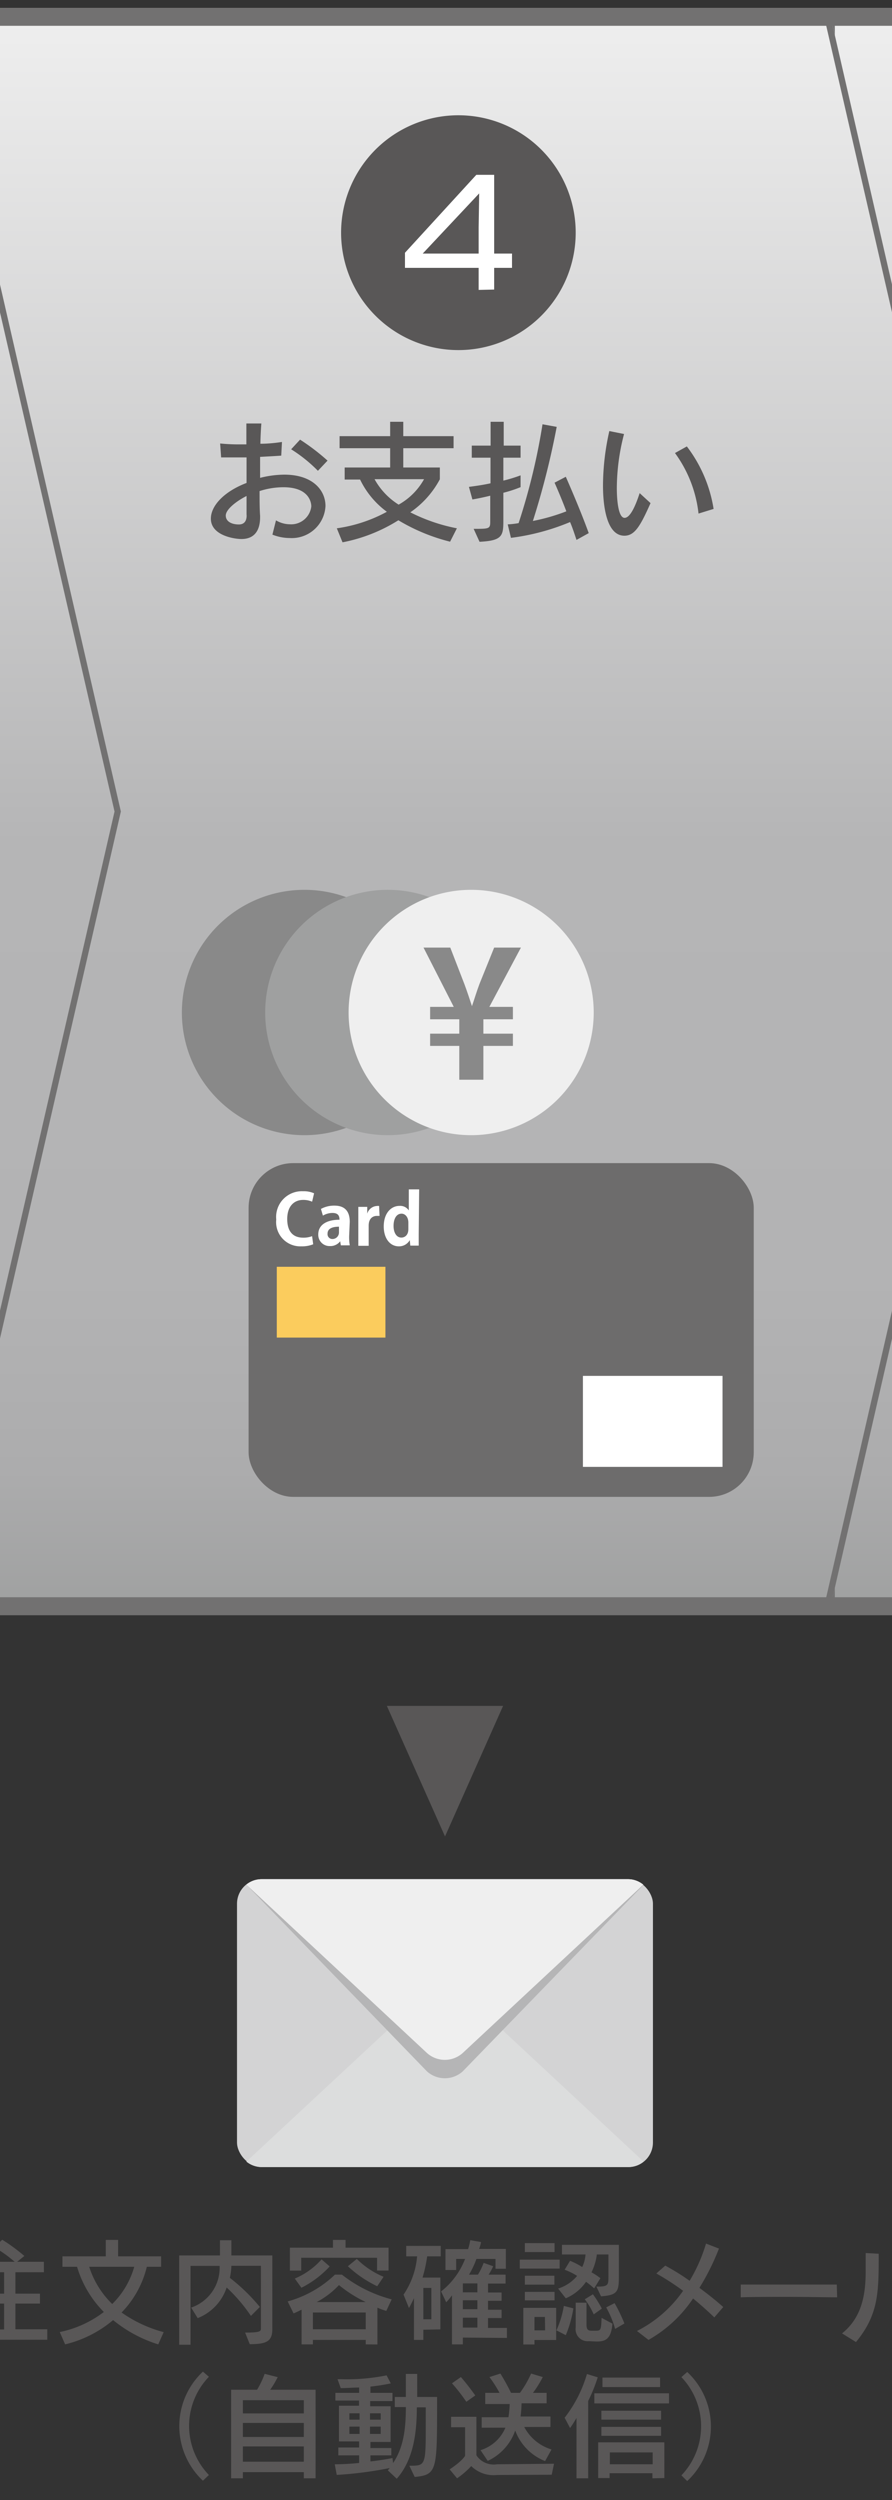
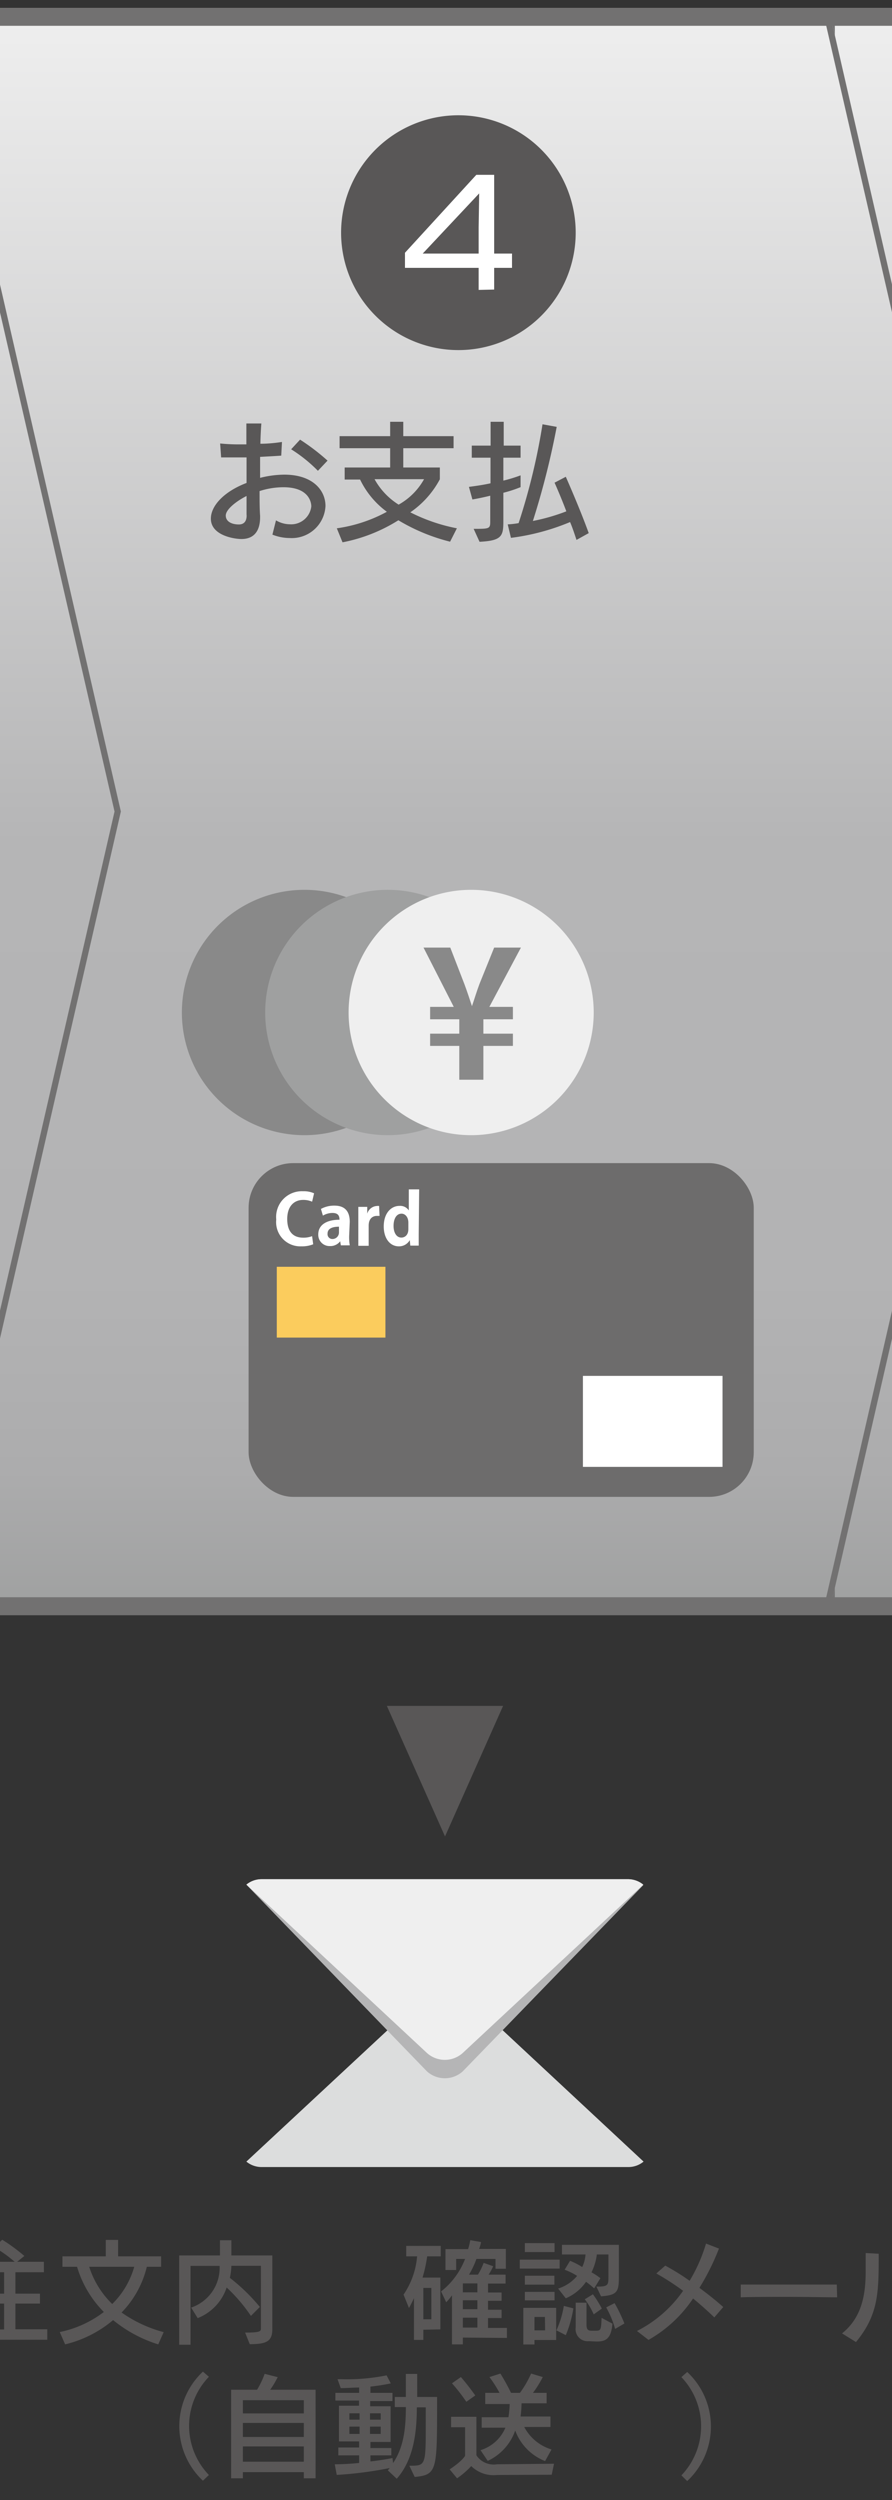
<svg xmlns="http://www.w3.org/2000/svg" xmlns:xlink="http://www.w3.org/1999/xlink" id="レイヤー_1" data-name="レイヤー 1" width="100" height="280" viewBox="0 0 100 280">
  <rect x="0" y="0" width="100" height="280" fill="#333333" stroke="none" />
  <defs>
    <style>.cls-1{fill:url(#linear-gradient);}.cls-2{fill:#727171;}.cls-3{fill:url(#linear-gradient-2);}.cls-4{fill:url(#linear-gradient-3);}.cls-5{fill:#595757;}.cls-6{fill:#fff;}.cls-7{fill:#898989;}.cls-8{fill:#9fa0a0;}.cls-9{fill:#efefef;}.cls-10{fill:#6d6c6c;}.cls-11{fill:#fbcc5d;}.cls-12{fill:#d3d3d4;}.cls-13{fill:#dcdddd;}.cls-14{fill:#b5b5b6;}.cls-15{fill:none;}</style>
    <linearGradient id="linear-gradient" x1="153.22" y1="180.89" x2="153.22" y2="0.89" gradientUnits="userSpaceOnUse">
      <stop offset="0" stop-color="#9fa0a0" />
      <stop offset="0.09" stop-color="#acacad" />
      <stop offset="0.21" stop-color="#b3b3b4" />
      <stop offset="0.48" stop-color="#b5b5b6" />
      <stop offset="1" stop-color="#efefef" />
    </linearGradient>
    <linearGradient id="linear-gradient-2" x1="53.22" y1="180.89" x2="53.22" y2="0.89" xlink:href="#linear-gradient" />
    <linearGradient id="linear-gradient-3" x1="-46.78" y1="180.89" x2="-46.78" y2="0.89" xlink:href="#linear-gradient" />
  </defs>
  <title>kanzen_tejun_new_04_off</title>
  <polygon class="cls-1" points="192.89 180.89 92.89 180.89 92.89 0.89 192.89 0.89 213.55 90.89 192.89 180.89" />
  <path class="cls-2" d="M192.33,1.59l20.51,89.3-20.51,89.3H93.59V1.59h98.74m.56-.7h-100v180h100l20.66-90L192.89.89Z" />
  <polygon class="cls-3" points="92.89 180.89 -7.11 180.89 -7.11 0.89 92.89 0.89 113.55 90.89 92.89 180.89" />
  <path class="cls-2" d="M92.33,1.59l20.51,89.3-20.51,89.3H-6.41V1.59H92.33m.56-.7h-100v180h100l20.66-90L92.89.89Z" />
  <polygon class="cls-4" points="-7.11 180.89 -107.11 180.89 -107.11 0.89 -7.11 0.89 13.55 90.89 -7.11 180.89" />
  <path class="cls-2" d="M-7.67,1.59l20.51,89.3-20.51,89.3h-98.74V1.59H-7.67m.56-.7h-100v180h100l20.66-90L-7.11.89Z" />
  <path class="cls-5" d="M64.54,26.06A13.15,13.15,0,1,1,51.39,12.91,13.15,13.15,0,0,1,64.54,26.06Z" />
  <path class="cls-6" d="M53.66,32.47V30H45.4V28.31l8-8.73h2V28.4h2V30h-2v2.43Zm0-7,.06-3.81L47.39,28.4h6.27Z" />
  <path class="cls-5" d="M30.94,58.28a3.13,3.13,0,0,0,1.55.44,2.27,2.27,0,0,0,2.41-2c0-.14,0-2.15-3.13-2.15A8.78,8.78,0,0,0,29.1,55c0,1,0,2,.06,2.77v.15c0,1.55-.68,2.45-2.09,2.45-.78,0-3.43-.38-3.43-2.28,0-1.46,1.5-3.05,4-4V51.23c-.48,0-1,0-1.41,0s-1,0-1.44,0l-.11-1.56a21,21,0,0,0,2.37.1h.57c0-.87,0-1.65,0-2.34l1.68,0c-.05.62-.09,1.4-.11,2.27.95,0,1.83-.11,2.42-.2l-.08,1.53c-.63.05-1.47.09-2.37.14,0,.78,0,1.57,0,2.35a11.45,11.45,0,0,1,2.7-.36c3.25,0,4.63,1.79,4.63,3.51a3.78,3.78,0,0,1-4,3.59,5.34,5.34,0,0,1-1.95-.38Zm-3.3-.66c0-.67,0-1.36,0-2.07-1.13.57-2.33,1.5-2.33,2.19s.69,1,1.47,1c.48,0,.87-.26.87-1Zm8-4.89a16.45,16.45,0,0,0-3-2.41l1-1.08a24.37,24.37,0,0,1,3.08,2.35Z" />
  <path class="cls-5" d="M50.46,60.67a21.23,21.23,0,0,1-5.8-2.4,18.21,18.21,0,0,1-6.26,2.47l-.64-1.57a16.49,16.49,0,0,0,5.61-1.85,9.67,9.67,0,0,1-3-3.61H38.64V52.36h5.1V50.2H38.07V48.85h5.67V47.24h1.47v1.61h5.64V50.2H45.21v2.16h4.1v1.32A10.42,10.42,0,0,1,46,57.38a19.72,19.72,0,0,0,5.22,1.79Zm-8.47-7a7.83,7.83,0,0,0,2.7,2.85,7.38,7.38,0,0,0,2.85-2.85Z" />
  <path class="cls-5" d="M53.1,59.23c1.74,0,1.86,0,1.86-.81v-2.9c-.62.15-1.25.29-2,.42l-.39-1.41c.92-.12,1.7-.24,2.42-.4V51.26H52.89V49.91H55V47.24h1.47v2.67h1.89v1.35H56.43v2.57a16.8,16.8,0,0,0,1.93-.59v1.32a14.17,14.17,0,0,1-1.93.63v3.18c0,1.65-.15,2.19-2.67,2.31Zm11.53,1.24c-.21-.63-.43-1.32-.72-2a25.45,25.45,0,0,1-6.63,1.77l-.36-1.51a9.48,9.48,0,0,0,1.22-.14,70.92,70.92,0,0,0,2.68-11.07l1.59.29a90,90,0,0,1-2.67,10.54,22,22,0,0,0,3.75-1.08c-.63-1.68-1.32-3.21-1.32-3.21l1.26-.66S65,56.93,66,59.71Z" />
-   <path class="cls-5" d="M72.93,56.35C71.79,58.91,71.16,60,70,60c-2.28,0-2.4-4.32-2.4-5.64a28.1,28.1,0,0,1,.71-6.08l1.65.33a24.24,24.24,0,0,0-.81,6.08c0,1.12.13,3.31.87,3.31s1.39-1.86,1.69-2.77Zm5.38,1.17a14.09,14.09,0,0,0-2.64-6.78L77,50A15.49,15.49,0,0,1,80,57Z" />
  <path class="cls-7" d="M47.87,113.4A13.74,13.74,0,1,1,34.13,99.66,13.74,13.74,0,0,1,47.87,113.4Z" />
  <path class="cls-8" d="M57.21,113.4A13.74,13.74,0,1,1,43.48,99.66,13.74,13.74,0,0,1,57.21,113.4Z" />
  <path class="cls-9" d="M66.56,113.4A13.74,13.74,0,1,1,52.82,99.66,13.74,13.74,0,0,1,66.56,113.4Z" />
  <path class="cls-7" d="M54.19,120.93h-2.7v-3.79H48.22v-1.37h3.27v-1.61H48.22v-1.39h2.65l-3.39-6.64h3l1.59,4.11c.33.89.61,1.75.84,2.45h0c.23-.66.51-1.6.84-2.48l1.65-4.08H58.4l-3.54,6.64H57.5v1.39H54.19v1.61H57.5v1.37H54.19Z" />
  <rect class="cls-10" x="27.87" y="130.27" width="56.63" height="37.38" rx="5" />
  <path class="cls-6" d="M35.11,139.36a3.37,3.37,0,0,1-1.33.23,2.71,2.71,0,0,1-2.81-3,2.88,2.88,0,0,1,3-3.17,2.83,2.83,0,0,1,1.24.23l-.22.94a2.43,2.43,0,0,0-1-.2c-1,0-1.79.68-1.79,2.14s.7,2.09,1.79,2.09a2.68,2.68,0,0,0,1-.17Z" />
  <path class="cls-6" d="M39.14,138.48a6.17,6.17,0,0,0,.07,1h-1l-.07-.46h0a1.38,1.38,0,0,1-1.16.54,1.26,1.26,0,0,1-1.3-1.3c0-1.12,1-1.65,2.38-1.65,0-.43-.15-.76-.79-.76a2.13,2.13,0,0,0-1.07.3l-.22-.75a3.09,3.09,0,0,1,1.51-.37c1.36,0,1.72.86,1.72,1.82ZM38,137.39c-.63,0-1.28.15-1.28.78a.54.54,0,0,0,.55.6A.73.73,0,0,0,38,138Z" />
  <path class="cls-6" d="M42.55,136.18l-.29,0c-.53,0-.93.35-.93,1.09v2.26H40.17v-3c0-.54,0-1,0-1.36h1l0,.76h0a1.2,1.2,0,0,1,1.08-.86.85.85,0,0,1,.25,0Z" />
  <path class="cls-6" d="M46.94,138.26c0,.44,0,.93,0,1.25H46l-.06-.62h0a1.38,1.38,0,0,1-1.23.7c-1,0-1.69-.9-1.69-2.23,0-1.48.82-2.3,1.76-2.3a1.15,1.15,0,0,1,1.05.51h0v-2.36h1.16Zm-1.16-1.33c0-.64-.38-1-.76-1-.6,0-.9.61-.9,1.37s.33,1.31.88,1.31c.35,0,.78-.25.78-.94Z" />
  <rect class="cls-11" x="31.03" y="141.88" width="12.18" height="7.93" />
  <rect class="cls-6" x="65.35" y="154.1" width="15.65" height="10.19" />
  <path class="cls-2" d="M390,2.89a8,8,0,0,1,8,8v160a8,8,0,0,1-8,8H-290a8,8,0,0,1-8-8v-160a8,8,0,0,1,8-8H390m0-2H-290a10,10,0,0,0-10,10v160a10,10,0,0,0,10,10H390a10,10,0,0,0,10-10v-160a10,10,0,0,0-10-10Z" />
-   <rect class="cls-12" x="26.57" y="210.47" width="46.63" height="32.24" rx="2.75" />
  <path class="cls-13" d="M29.32,242.71H70.45a2.68,2.68,0,0,0,1.7-.61L51.9,223.24a3,3,0,0,0-4,0L27.62,242.1A2.68,2.68,0,0,0,29.32,242.71Z" />
  <path class="cls-14" d="M70.45,210.47H29.32a2.68,2.68,0,0,0-1.7.61L47.87,232a3,3,0,0,0,4,0l20.25-20.87A2.68,2.68,0,0,0,70.45,210.47Z" />
  <path class="cls-9" d="M70.45,210.47H29.32a2.68,2.68,0,0,0-1.7.61l20.25,18.86a3,3,0,0,0,4,0l20.25-18.86A2.68,2.68,0,0,0,70.45,210.47Z" />
  <path class="cls-5" d="M-6.39,261.44a13.92,13.92,0,0,0,2.26-4.05l.91,1a18.51,18.51,0,0,1-2.13,4Zm2.22-5a19,19,0,0,0-2-1.63l.65-1s1.15.78,2.12,1.61Zm.46-3.07a17.51,17.51,0,0,0-2-1.51l.67-.95s1.12.77,2.07,1.55Zm.54,8.68V260.9H.46V258H-2.35v-1.11H.46v-2.4H-2.79v-1.17H1.64a14,14,0,0,0-2.27-1.62l.88-.85a19.71,19.71,0,0,1,2.48,1.82l-.81.65h3v1.17H1.73v2.4H4.48V258H1.73v2.88H5.3v1.17Z" />
  <path class="cls-5" d="M17.74,262.57a15,15,0,0,1-5.06-2.72,13.07,13.07,0,0,1-5.38,2.72l-.6-1.38a12.14,12.14,0,0,0,4.94-2.25,12,12,0,0,1-3-5.06H7v-1.17h4.86v-1.84h1.38v1.84h4.82v1.17H16.46A11,11,0,0,1,13.63,259a14.73,14.73,0,0,0,4.72,2.2ZM10,253.88a10.09,10.09,0,0,0,2.58,4.17,9.44,9.44,0,0,0,2.47-4.17Z" />
  <path class="cls-5" d="M27.48,261.25c1.73,0,1.77-.15,1.77-.48v-7H25.94a7,7,0,0,1-.17,1.35,20.92,20.92,0,0,1,3.36,3.26l-1,1a18.33,18.33,0,0,0-2.72-3.18,5.56,5.56,0,0,1-3.25,3.43l-.73-1.18a4.7,4.7,0,0,0,3.19-4.67H21.36v8.83H20.09v-10h4.57v-1.7h1.28v1.7h4.59v8.25c0,1.39-.67,1.68-2.53,1.69Z" />
-   <path class="cls-5" d="M41,262.57v-.5H35.08v.5H33.81v-3.88c-.34.15-.52.26-.9.41l-.66-1.34a12.44,12.44,0,0,0,5.3-3h.78a15.32,15.32,0,0,0,5.58,2.77l-.6,1.29a7,7,0,0,1-1-.36v4.12Zm1.27-8.27v-1.43H33.77v1.44H32.5v-2.57h4.83v-.87h1.41v.87h4.82v2.56Zm-9.22.9a8.35,8.35,0,0,0,3-2.15l.91.79a11.06,11.06,0,0,1-3.17,2.39ZM41,259H35.08v1.88H41Zm0-1.17a14.68,14.68,0,0,1-3-1.9,9.35,9.35,0,0,1-2.5,1.9Zm1.29-1.77A13,13,0,0,1,39,253.82L40,253a9.3,9.3,0,0,0,3,2Z" />
  <path class="cls-5" d="M47.46,260.93v1.14H46.41v-4.68c-.29.63-.56,1.11-.56,1.11L45.24,257a8.91,8.91,0,0,0,1.52-4.29H45.54v-1.17h3.87v1.17H47.89a15.92,15.92,0,0,1-.52,2.38h2v5.8Zm.9-4.68h-.9v3.51h.9Zm3.53,5.56v.76H50.67v-5.5a4.88,4.88,0,0,1-.65.78l-.57-1.21A8.53,8.53,0,0,0,52.14,253h-1v1.24H49.94v-2.34h2.54a8.29,8.29,0,0,0,.24-1l1.21.21a3.88,3.88,0,0,1-.22.77h3v2.22H55.55V253H53.41a9.54,9.54,0,0,1-.83,1.76h1a7,7,0,0,0,.64-1.32l1.07.38a7.36,7.36,0,0,1-.51.94h1.9v1H54.71v1h1.52v.93H54.71v1h1.52v.93H54.71v1.11h2.12v1.12Zm1.63-6.07H51.89v1h1.63Zm0,1.89H51.89v1h1.63Zm0,1.95H51.89v1.11h1.63Z" />
  <path class="cls-5" d="M58.27,254.08v-1h4.47v1Zm1.65,8v.5H58.67v-4.1h3.68v3.6Zm-1.08-9.85v-1h3.33v1Zm0,5.41v-.95h3.33v.95Zm0-1.76v-1h3.31v1Zm2.25,3.62H59.92V261h1.19ZM62.38,261a10.8,10.8,0,0,0,.83-2.74l1.07.28a13.09,13.09,0,0,1-.85,3Zm4.48-4.9H67c1.2,0,1.21-.21,1.21-1.14V252.5h-1.3a6.2,6.2,0,0,1-.6,2,7.35,7.35,0,0,1,1,.66l-.7,1.14a9.87,9.87,0,0,0-.91-.74,5.27,5.27,0,0,1-2.27,1.85l-.86-1.09a4.54,4.54,0,0,0,2.13-1.42,7.29,7.29,0,0,0-1.4-.69l.61-1a8.26,8.26,0,0,1,1.36.7,3.85,3.85,0,0,0,.37-1.41H63v-1.08h6.38V255c0,1.69-.18,2.05-2,2.19ZM66,262.21a1.34,1.34,0,0,1-1.46-1.53V257.9h1.21v2.43c0,.51.11.71.56.71h.38c.66,0,.7,0,.75-1.44l1.22.65c-.15,1.82-.87,2-1.8,2Zm.56-3a8.18,8.18,0,0,0-1-1.69l.91-.56a12,12,0,0,1,1,1.6Zm2.4,1.63a11,11,0,0,0-1-2.41l.94-.48A18,18,0,0,1,70,260.23Z" />
  <path class="cls-5" d="M80.08,259.55c-.75-.73-1.56-1.44-2.38-2.12a14.76,14.76,0,0,1-5,4.64l-1.29-1a14,14,0,0,0,5.17-4.5,28.62,28.62,0,0,0-3-1.94l1-.88c.83.45,1.76,1,2.73,1.7a17.89,17.89,0,0,0,1.84-4.17l1.45.56a26.54,26.54,0,0,1-2.19,4.4c.92.68,1.85,1.41,2.67,2.15Z" />
  <path class="cls-5" d="M93.85,257.3c-1.14,0-3.25-.05-5.37-.05s-4.25,0-5.44.05v-1.43c.92,0,2.95,0,5,0,2.41,0,4.86,0,5.77,0Z" />
  <path class="cls-5" d="M94.4,261.34c2.27-1.82,2.65-4.44,2.65-7,0-.68,0-1.37,0-2l1.46.08c0,4.28,0,6.81-2.55,9.89Zm5.61,0c.06-1.6.07-3.51.07-5.33s0-3.33,0-4.56l1.51.06c-.08,1.43-.11,3.67-.11,5.55,0,1.25,0,2.33,0,3a10.9,10.9,0,0,0,4.31-4.54l1,1a14.38,14.38,0,0,1-5.68,5.55Z" />
  <path class="cls-5" d="M22.75,277.84a8.37,8.37,0,0,1,0-12.22l.67.58a7.92,7.92,0,0,0,0,11Z" />
  <path class="cls-5" d="M34.06,277.57v-.69H27.23v.69H25.91v-9.92h2.91a9.65,9.65,0,0,0,.85-1.78l1.46.37a9.9,9.9,0,0,1-.84,1.41h5.09v9.92Zm0-8.75H27.23v1.48h6.83Zm0,2.55H27.23v1.57h6.83Zm0,2.63H27.23v1.71h6.83Z" />
  <path class="cls-5" d="M45.89,276.16H46c1.62,0,1.73-.05,1.73-4v-2.54h-1c0,3.24-.5,6-2.25,8l-1-.94.21-.26a42.9,42.9,0,0,1-5.94.77L37.53,276c.87,0,1.87-.06,2.73-.15V275H37.93v-.88h2.33v-.68H38v-4h2.25v-.58H37.6V268h2.66v-.6c-.56,0-1.41.07-2.06.07l-.36-1h.43a22.41,22.41,0,0,0,5.07-.43l.47.9a22.36,22.36,0,0,1-2.28.36v.7H44v.92h-2.5v.58h2.29v4H41.53v.68h2.34V275H41.53v.68c1.31-.14,2.47-.38,2.47-.38l.07.56c1.11-1.66,1.43-3.61,1.43-6.27H44.26v-1.13H45.5v-2.58h1.27v2.58H49v.72c0,7.51,0,8-2.51,8.24Zm-5.58-5.87H39.17V271h1.14Zm0,1.49H39.17v.82h1.14Zm2.37-1.49h-1.2V271h1.2Zm0,1.49h-1.2v.82h1.2Z" />
  <path class="cls-5" d="M55.7,277.2a3.54,3.54,0,0,1-2.87-1,9.16,9.16,0,0,1-1.59,1.37l-.83-1c1.5-1,1.73-1.53,1.73-1.53v-3.19H50.57v-1.17h2.84V275a2.33,2.33,0,0,0,2.3,1l6.4-.06-.26,1.23ZM52.28,269a20,20,0,0,0-1.61-2.07l1-.7c.87,1,1.61,2.06,1.61,2.06Zm8.83,6.64a5.84,5.84,0,0,1-3.35-3.42,5.9,5.9,0,0,1-3.08,3.4l-.81-1.2a4.44,4.44,0,0,0,2.79-2.52H54v-1.17h3a11.84,11.84,0,0,0,.14-1.48H54.4V268H56a14.09,14.09,0,0,0-1.13-1.77l1.23-.39s.63,1,1.19,2.16h1a11.51,11.51,0,0,0,1.25-2.16l1.31.39A12.16,12.16,0,0,1,59.75,268h1.53v1.17H58.47a12.75,12.75,0,0,1-.11,1.48h3.35v1.17H58.77a5.15,5.15,0,0,0,3.06,2.52Z" />
-   <path class="cls-5" d="M64.63,277.57v-6.76a13.23,13.23,0,0,1-.72,1.13l-.61-1.15a14.7,14.7,0,0,0,2.5-4.9l1.21.37a18.6,18.6,0,0,1-1.07,2.65v8.66Zm2-8.39v-1.13H75v1.13Zm6.51,8.39V277h-4.8v.54H67.06v-4h7.42v4ZM67.42,271v-1h6.69v1Zm0,1.81v-1h6.69v1Zm.12-5.46v-1.06H74v1.06Zm5.63,7.32h-4.8V276h4.8Z" />
  <path class="cls-5" d="M76.39,277.24a7.95,7.95,0,0,0,0-11l.65-.58a8.35,8.35,0,0,1,0,12.22Z" />
  <polygon class="cls-5" points="56.4 191.06 49.89 205.68 43.37 191.06 56.4 191.06" />
  <rect id="_スライス_" data-name="&lt;スライス&gt;" class="cls-15" x="-100" width="101" height="280" />
  <rect id="_スライス_2" data-name="&lt;スライス&gt;" class="cls-15" x="98" width="102" height="280" />
</svg>